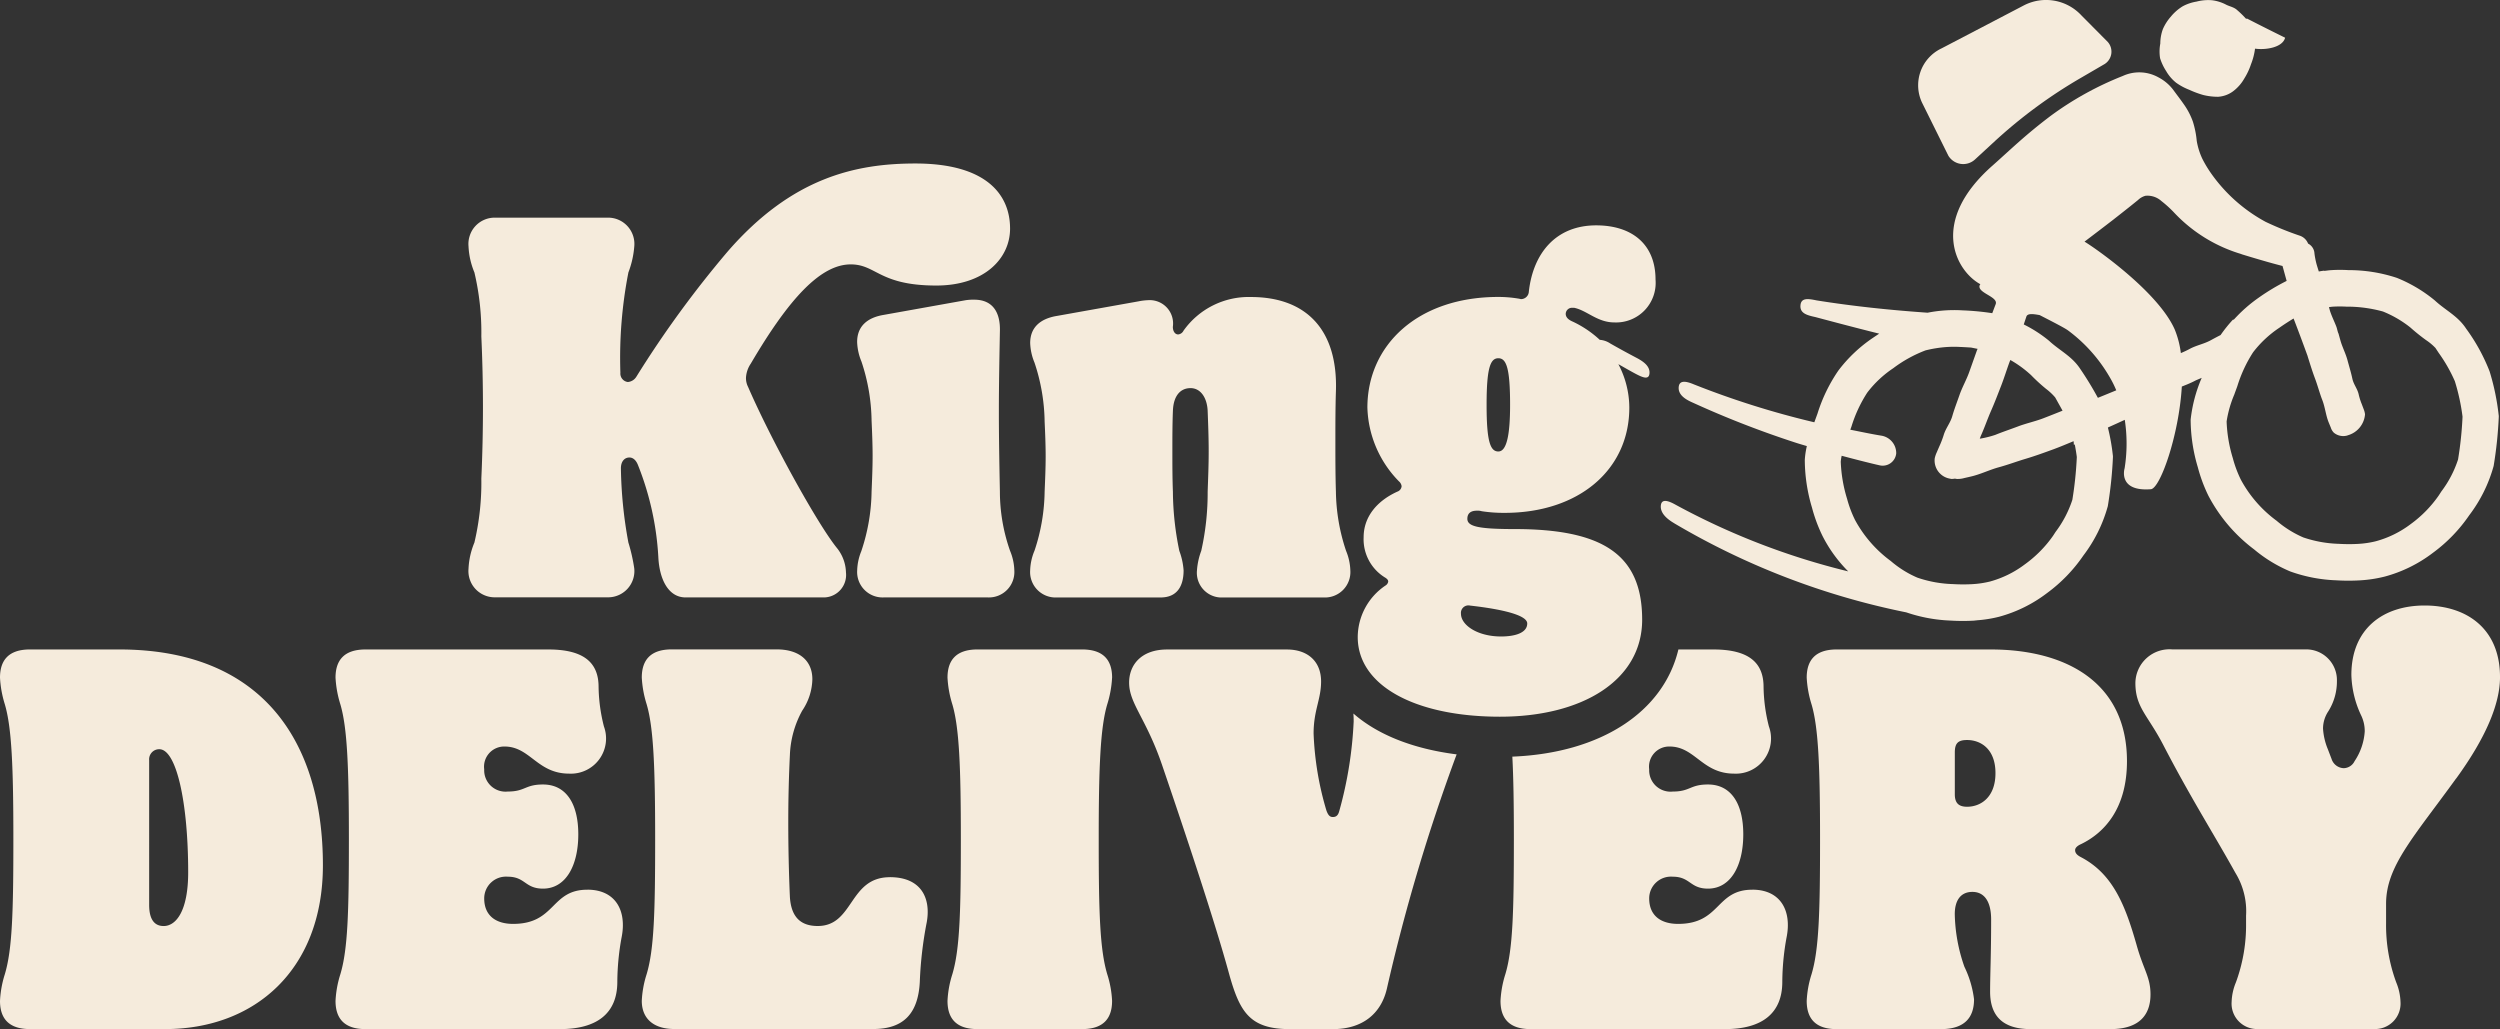
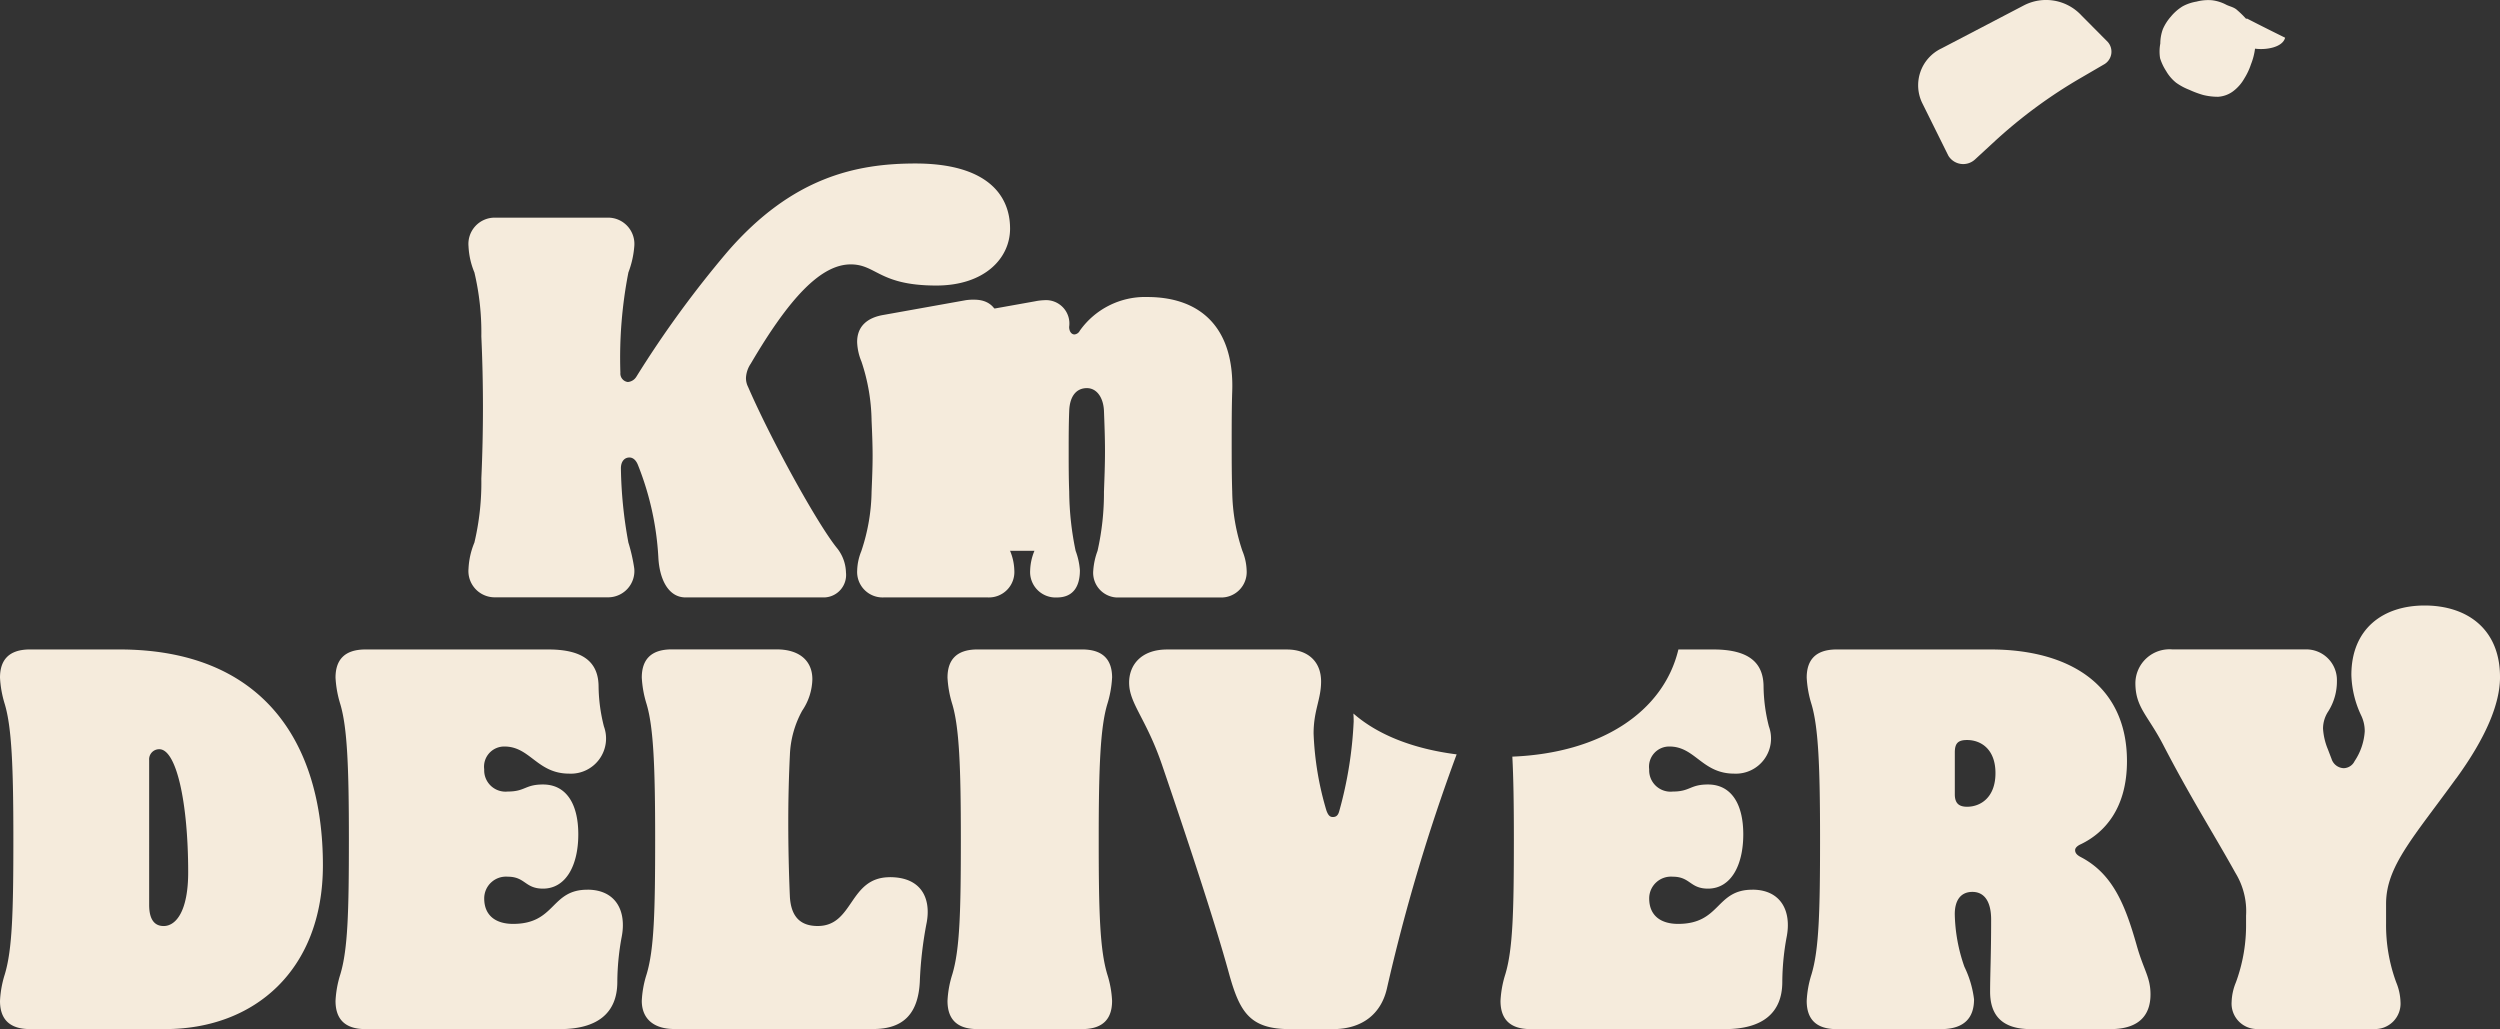
<svg xmlns="http://www.w3.org/2000/svg" width="243.5" height="100.233">
  <rect width="100%" height="100%" fill="#333333" stroke="none" />
  <defs>
    <clipPath id="a">
      <path fill="#f5ebdc" d="M0 0h243.5v100.233H0z" data-name="Rectangle 502" />
    </clipPath>
  </defs>
  <g fill="#f5ebdc" clip-path="url(#a)" data-name="Groupe 778">
    <path d="M11.613 63.257h-8.7C.834 63.257 0 64.313 0 66.004a10.6 10.6 0 0 0 .468 2.588c.677 2.27.834 6.128.834 13.151S1.2 92.469.468 94.898A10.2 10.2 0 0 0 0 97.487c0 1.689.834 2.745 2.917 2.745h13.174c8.7 0 15.36-5.759 15.36-15.953 0-12.15-5.988-21.022-19.838-21.022m4.322 26.938c-.886 0-1.407-.634-1.407-2.058V74.032a.98.98 0 0 1 .989-1.058c1.666 0 2.812 5.18 2.812 11.993 0 3.7-1.146 5.229-2.394 5.229" data-name="Tracé 1648" />
    <path d="M57.211 86.657c-3.592 0-3.072 3.33-7.237 3.33-1.666 0-2.812-.793-2.812-2.484a2.12 2.12 0 0 1 2.292-2.113c1.717 0 1.666 1.162 3.435 1.162 2.239 0 3.437-2.272 3.437-5.284s-1.2-4.859-3.437-4.859c-1.769 0-1.719.687-3.435.687a2.078 2.078 0 0 1-2.292-2.166 1.962 1.962 0 0 1 1.978-2.219c2.5 0 3.176 2.641 6.3 2.641a3.425 3.425 0 0 0 3.383-4.594 16.4 16.4 0 0 1-.521-3.858c0-2.378-1.457-3.642-4.895-3.642h-17.81c-2.083 0-2.917 1.054-2.917 2.745a10.6 10.6 0 0 0 .468 2.588c.677 2.272.834 6.128.834 13.153s-.1 10.726-.834 13.155a10.2 10.2 0 0 0-.468 2.588c0 1.691.834 2.747 2.917 2.747h18.958c3.592 0 5.572-1.531 5.572-4.6a24.5 24.5 0 0 1 .416-4.331c.521-2.588-.573-4.649-3.333-4.649" data-name="Tracé 1649" />
    <path d="M86.672 85.44c-4.01 0-3.49 4.753-7.029 4.753-1.771 0-2.6-1-2.708-2.851q-.157-3.643-.157-7.29 0-3.251.157-6.5a9.7 9.7 0 0 1 1.2-4.333 5.66 5.66 0 0 0 .989-3.063c0-1.745-1.2-2.906-3.49-2.906H65.427c-2.083 0-2.917 1.056-2.917 2.747a10.5 10.5 0 0 0 .47 2.588c.675 2.272.832 6.128.832 13.153s-.1 10.724-.832 13.155a10 10 0 0 0-.47 2.588c0 1.691 1.1 2.745 3.178 2.745h19.37c2.967 0 4.374-1.531 4.531-4.594a37.5 37.5 0 0 1 .677-5.81c.416-2.325-.523-4.386-3.594-4.386" data-name="Tracé 1650" />
    <path d="M108.32 66.004c0-1.691-.832-2.747-2.915-2.747H95.202c-2.083 0-2.915 1.056-2.915 2.747a10.5 10.5 0 0 0 .468 2.588c.677 2.272.832 6.128.832 13.153s-.1 10.724-.832 13.155a10 10 0 0 0-.468 2.588c0 1.691.832 2.745 2.915 2.745h10.2c2.083 0 2.915-1.054 2.915-2.745a10 10 0 0 0-.468-2.588c-.73-2.431-.834-6.128-.834-13.155s.157-10.881.834-13.153a10.5 10.5 0 0 0 .468-2.588" data-name="Tracé 1651" />
    <path d="M202.688 83.488c-.416-.212-.571-.422-.571-.687 0-.21.207-.422.571-.581 2.292-1.109 4.479-3.485 4.479-8.081 0-7.553-5.779-10.881-13.279-10.881h-15c-2.083 0-2.915 1.056-2.915 2.747a10.5 10.5 0 0 0 .468 2.588c.677 2.272.832 6.128.832 13.153s-.1 10.724-.832 13.155a10 10 0 0 0-.468 2.588c0 1.691.832 2.747 2.915 2.747h10.153c2.346 0 3.23-1.162 3.23-2.906a10 10 0 0 0-.939-3.169 16.3 16.3 0 0 1-.937-5.125c0-1.268.521-2.166 1.719-2.166 1.094 0 1.823.844 1.823 2.692 0 3.54-.1 5.339-.1 7.029 0 2.429 1.3 3.644 3.956 3.644h7.76c2.864 0 3.906-1.427 3.906-3.381 0-1.691-.677-2.38-1.353-4.808-1.1-3.856-2.292-6.919-5.417-8.557m-11.09-4.912c-.782 0-1.2-.318-1.2-1.215v-4.07c0-.9.312-1.215 1.2-1.215 1.3 0 2.76.848 2.76 3.224s-1.457 3.275-2.76 3.275" data-name="Tracé 1652" />
    <path d="M239.231 75.828c2.915-4.015 4.27-7.29 4.27-9.878 0-4.755-3.281-6.974-7.343-6.974s-7.134 2.274-7.134 6.763a9.8 9.8 0 0 0 .937 3.911 3.5 3.5 0 0 1 .364 1.586 5.87 5.87 0 0 1-.989 2.9 1.21 1.21 0 0 1-1.041.685 1.29 1.29 0 0 1-1.2-.9l-.364-.952a6.2 6.2 0 0 1-.468-2.007 3.06 3.06 0 0 1 .521-1.691 5.46 5.46 0 0 0 .832-2.957 2.99 2.99 0 0 0-3.072-3.063h-12.963a3.323 3.323 0 0 0-3.594 3.273c0 2.38 1.2 3.118 2.71 6.024 2.653 5.125 4.945 8.714 7.029 12.466a7.14 7.14 0 0 1 1.041 4.174v.738a16.1 16.1 0 0 1-.991 5.759 5.4 5.4 0 0 0-.416 1.9 2.477 2.477 0 0 0 2.6 2.641h11.249a2.478 2.478 0 0 0 2.6-2.641 5.4 5.4 0 0 0-.416-1.9 16.1 16.1 0 0 1-.989-5.759v-1.9c0-3.644 2.655-6.444 6.82-12.2" data-name="Tracé 1653" />
    <path d="M131.849 70.229a38.8 38.8 0 0 1-1.405 8.769c-.1.371-.261.581-.625.581-.314 0-.468-.21-.625-.632a30 30 0 0 1-1.25-7.5c0-2.272.73-3.328.73-5.072 0-1.954-1.3-3.114-3.333-3.114h-11.665c-2.551 0-3.7 1.531-3.7 3.222 0 2.058 1.666 3.485 3.228 8.08 2.344 6.866 5.156 15.319 6.509 20.286 1.043 3.75 2.03 5.388 5.938 5.388h4.165c2.863 0 4.686-1.478 5.259-3.911a181 181 0 0 1 6.77-22.764c.012-.031.019-.055.033-.086-4.277-.542-7.717-1.928-10.056-3.98.014.236.025.469.025.736" data-name="Tracé 1654" />
    <path d="M170.68 86.657c-3.592 0-3.072 3.33-7.237 3.33-1.666 0-2.812-.793-2.812-2.484a2.12 2.12 0 0 1 2.292-2.113c1.717 0 1.666 1.162 3.435 1.162 2.239 0 3.437-2.272 3.437-5.284s-1.2-4.859-3.437-4.859c-1.769 0-1.719.689-3.435.689a2.08 2.08 0 0 1-2.292-2.168 1.962 1.962 0 0 1 1.978-2.219c2.5 0 3.176 2.641 6.3 2.641a3.425 3.425 0 0 0 3.383-4.594 16.4 16.4 0 0 1-.521-3.858c0-2.378-1.457-3.642-4.895-3.642h-3.4c-1.454 6.089-7.558 10.092-16.174 10.438.11 2.081.149 4.7.149 8.048 0 7.027-.1 10.726-.834 13.155a10.2 10.2 0 0 0-.468 2.588c0 1.691.834 2.747 2.917 2.747h18.958c3.594 0 5.572-1.531 5.572-4.6a24.5 24.5 0 0 1 .416-4.331c.521-2.588-.573-4.649-3.333-4.649" data-name="Tracé 1655" />
    <path d="M83.908 53.647a5.3 5.3 0 0 0-.418 1.9 2.48 2.48 0 0 0 2.605 2.641h10.1a2.477 2.477 0 0 0 2.6-2.641 5.3 5.3 0 0 0-.416-1.9 17.4 17.4 0 0 1-.989-5.759c-.052-2.643-.1-5.231-.1-7.818s.052-5.229.1-7.816c.052-1.8-.675-3.065-2.5-3.065a5 5 0 0 0-.834.051l-7.966 1.427c-1.614.263-2.605 1.109-2.605 2.641a5.4 5.4 0 0 0 .418 1.9 18.8 18.8 0 0 1 .989 5.757c.052 1.164.1 2.325.1 3.436 0 1.16-.052 2.325-.1 3.485a18.8 18.8 0 0 1-.989 5.759" data-name="Tracé 1656" />
    <path d="M61.308 44.561c.312 0 .625.21.832.738a28.4 28.4 0 0 1 1.98 8.928c.1 2.217.989 3.962 2.655 3.962h13.539a2.19 2.19 0 0 0 2.083-2.431 3.96 3.96 0 0 0-.832-2.323c-1.875-2.272-6.457-10.565-8.7-15.745a1.9 1.9 0 0 1-.207-.9 2.7 2.7 0 0 1 .468-1.372c3.749-6.391 6.822-9.666 9.737-9.666 2.5 0 2.76 2.06 8.332 2.06 4.688 0 7.186-2.641 7.186-5.547 0-3.381-2.4-6.34-9.217-6.34-5.833 0-12.029 1.374-18.276 8.557a102 102 0 0 0-8.9 12.2 1.08 1.08 0 0 1-.834.526.83.83 0 0 1-.728-.9 43.3 43.3 0 0 1 .78-9.772 9.1 9.1 0 0 0 .573-2.537 2.56 2.56 0 0 0-2.5-2.8H48.134a2.56 2.56 0 0 0-2.5 2.8 7.5 7.5 0 0 0 .573 2.537 25.4 25.4 0 0 1 .675 6.232 152.048 152.048 0 0 1 0 13.84 25.4 25.4 0 0 1-.675 6.236 7.5 7.5 0 0 0-.573 2.535 2.56 2.56 0 0 0 2.5 2.8h11.144a2.56 2.56 0 0 0 2.5-2.8 16.6 16.6 0 0 0-.573-2.535 42.6 42.6 0 0 1-.729-7.228c0-.689.364-1.056.832-1.056" data-name="Tracé 1657" />
-     <path d="M100.756 53.648a5.3 5.3 0 0 0-.418 1.9 2.48 2.48 0 0 0 2.605 2.645h10.1c1.614 0 2.239-1.109 2.239-2.641a6.8 6.8 0 0 0-.416-1.9 29 29 0 0 1-.625-5.759c-.052-1.319-.052-2.643-.052-3.962 0-1.268 0-2.588.052-3.909.052-1.478.73-2.219 1.719-2.219s1.614.952 1.666 2.219c.05 1.321.1 2.588.1 3.909 0 1.427-.052 2.588-.1 3.962a25.6 25.6 0 0 1-.625 5.759 6.8 6.8 0 0 0-.416 1.9 2.41 2.41 0 0 0 2.238 2.641h10.1a2.477 2.477 0 0 0 2.6-2.641 5.4 5.4 0 0 0-.416-1.9 18.8 18.8 0 0 1-.989-5.759c-.052-1.637-.052-3.277-.052-4.912 0-1.586 0-3.222.052-4.859.207-5.971-2.864-9.193-8.28-9.193a7.79 7.79 0 0 0-6.561 3.275.66.66 0 0 1-.521.371c-.312 0-.521-.316-.521-.738a2.275 2.275 0 0 0-2.44-2.597 5.5 5.5 0 0 0-.884.108l-7.966 1.423c-1.614.267-2.605 1.111-2.605 2.643a5.4 5.4 0 0 0 .418 1.9 18.8 18.8 0 0 1 .989 5.757c.052 1.109.1 2.274.1 3.381 0 1.162-.052 2.274-.1 3.434a18.8 18.8 0 0 1-.989 5.759" data-name="Tracé 1658" />
-     <path d="M159.946 60.353c0-6.393-3.906-8.822-12.445-8.822-3.54 0-4.581-.263-4.581-1 0-.475.261-.791.935-.791a1.4 1.4 0 0 1 .47.053 14 14 0 0 0 2.239.159c7.184 0 12.131-4.174 12.131-10.251a9.1 9.1 0 0 0-1.068-4.233c.536.3 1.07.613 1.614.905.751.4 1.37.668 1.419-.016s-.559-1.141-1.312-1.53q-1.266-.666-2.51-1.374a2.1 2.1 0 0 0-1.022-.353 10.2 10.2 0 0 0-2.688-1.8c-.472-.212-.627-.475-.627-.738a.61.61 0 0 1 .677-.581h.155c1.25.263 2.241 1.423 3.906 1.423a3.854 3.854 0 0 0 4.01-4.172c0-3.485-2.344-5.282-5.781-5.282-3.956 0-6.145 2.747-6.559 6.446a.764.764 0 0 1-.78.738 2 2 0 0 0-.263-.055 12 12 0 0 0-1.926-.157c-7.864 0-12.756 4.7-12.756 10.775a10.68 10.68 0 0 0 3.072 7.186.74.74 0 0 1 .261.473.61.61 0 0 1-.418.53c-2.083.95-3.281 2.537-3.281 4.437a4.37 4.37 0 0 0 2.137 3.96c.155.108.257.212.257.371a.56.56 0 0 1-.257.371 6.09 6.09 0 0 0-2.712 5.017c0 4.755 5.624 7.765 13.854 7.765 8.018 0 13.85-3.54 13.85-9.456m-14.008-25.458c.78 0 1.144.948 1.144 4.541 0 3.065-.364 4.541-1.144 4.541s-1.144-.948-1.144-4.541.362-4.541 1.144-4.541m.259 27.1c-2.292 0-3.9-1.109-3.9-2.217a.73.73 0 0 1 .886-.793c1.872.21 5.568.738 5.568 1.742 0 .9-1.144 1.268-2.551 1.268" data-name="Tracé 1659" />
+     <path d="M100.756 53.648a5.3 5.3 0 0 0-.418 1.9 2.48 2.48 0 0 0 2.605 2.645c1.614 0 2.239-1.109 2.239-2.641a6.8 6.8 0 0 0-.416-1.9 29 29 0 0 1-.625-5.759c-.052-1.319-.052-2.643-.052-3.962 0-1.268 0-2.588.052-3.909.052-1.478.73-2.219 1.719-2.219s1.614.952 1.666 2.219c.05 1.321.1 2.588.1 3.909 0 1.427-.052 2.588-.1 3.962a25.6 25.6 0 0 1-.625 5.759 6.8 6.8 0 0 0-.416 1.9 2.41 2.41 0 0 0 2.238 2.641h10.1a2.477 2.477 0 0 0 2.6-2.641 5.4 5.4 0 0 0-.416-1.9 18.8 18.8 0 0 1-.989-5.759c-.052-1.637-.052-3.277-.052-4.912 0-1.586 0-3.222.052-4.859.207-5.971-2.864-9.193-8.28-9.193a7.79 7.79 0 0 0-6.561 3.275.66.66 0 0 1-.521.371c-.312 0-.521-.316-.521-.738a2.275 2.275 0 0 0-2.44-2.597 5.5 5.5 0 0 0-.884.108l-7.966 1.423c-1.614.267-2.605 1.111-2.605 2.643a5.4 5.4 0 0 0 .418 1.9 18.8 18.8 0 0 1 .989 5.757c.052 1.109.1 2.274.1 3.381 0 1.162-.052 2.274-.1 3.434a18.8 18.8 0 0 1-.989 5.759" data-name="Tracé 1658" />
    <path d="M211.004 6.961a4.1 4.1 0 0 0 .945 1.092 5.7 5.7 0 0 0 1.281.691 9.5 9.5 0 0 0 1.359.507 6 6 0 0 0 1.455.175 2.73 2.73 0 0 0 1.481-.552 4.05 4.05 0 0 0 1.068-1.223 6.4 6.4 0 0 0 .654-1.394 6.2 6.2 0 0 0 .393-1.518c1.082.149 2.692-.124 2.93-1.066q-1.867-.919-3.726-1.873l-.068.041a9 9 0 0 0-.857-.84c-.333-.324-.766-.361-1.155-.577a4 4 0 0 0-1.31-.4 4.5 4.5 0 0 0-1.521.134 4.3 4.3 0 0 0-1.341.456 4.6 4.6 0 0 0-1.154 1.009 4.6 4.6 0 0 0-.774 1.213 4.1 4.1 0 0 0-.25 1.4 4.2 4.2 0 0 0-.023 1.429 5 5 0 0 0 .614 1.29" data-name="Tracé 1660" />
    <path d="M189.767 15.161a1.693 1.693 0 0 0 2.6.369l1.844-1.7a48 48 0 0 1 8.535-6.285l2.144-1.249a1.428 1.428 0 0 0 .416-2.2l-2.561-2.58a4.7 4.7 0 0 0-5.655-.973l-7.987 4.172a3.97 3.97 0 0 0-1.829 5.419Z" data-name="Tracé 1661" />
-     <path d="M163.069 50.968a72.6 72.6 0 0 0 22.6 8.676 15.1 15.1 0 0 0 4.318.8 19 19 0 0 0 2.243.008c.07 0 .139-.016.209-.022h.091v-.012a12.3 12.3 0 0 0 2.187-.348 13.5 13.5 0 0 0 4.649-2.293 15.1 15.1 0 0 0 3.559-3.676 14.1 14.1 0 0 0 2.375-4.8 40 40 0 0 0 .5-4.789 1 1 0 0 0-.014-.2 20 20 0 0 0-.478-2.672c.548-.247 1.115-.5 1.645-.75a15.3 15.3 0 0 1-.017 4.73c0-.014-.7 2.28 2.561 2.03.906-.081 2.733-5.248 3.012-10l.532-.214a10 10 0 0 0 .854-.4l.552-.234a14.1 14.1 0 0 0-1.078 4.074 16.4 16.4 0 0 0 .7 4.638 15 15 0 0 0 1.035 2.782 15.6 15.6 0 0 0 4.44 5.211 13.7 13.7 0 0 0 3.542 2.158 14.8 14.8 0 0 0 4.482.858 19 19 0 0 0 2.245.006 12.8 12.8 0 0 0 2.485-.377 13.5 13.5 0 0 0 4.649-2.293 15.1 15.1 0 0 0 3.559-3.676 14.1 14.1 0 0 0 2.375-4.8 39.5 39.5 0 0 0 .5-4.789 1 1 0 0 0-.014-.194 23 23 0 0 0-.877-4.219 18.2 18.2 0 0 0-2.293-4.176c-.813-1.245-2.005-1.773-3.044-2.741a14 14 0 0 0-3.7-2.2 14.9 14.9 0 0 0-4.711-.754 14 14 0 0 0-1.663 0c-.234.014-.468.051-.7.077v-.026q-.263.031-.526.082c-.062-.192-.128-.4-.217-.7a8 8 0 0 1-.207-1.048 1.14 1.14 0 0 0-.623-.97 1.32 1.32 0 0 0-.836-.779 31 31 0 0 1-3.3-1.339 15.5 15.5 0 0 1-5.272-4.669 11.5 11.5 0 0 1-.9-1.492 6.7 6.7 0 0 1-.536-1.726 9 9 0 0 0-.377-1.879 6.9 6.9 0 0 0-.857-1.651c-.352-.509-.712-.968-1.068-1.457a4.3 4.3 0 0 0-1.43-1.2 3.84 3.84 0 0 0-3.468-.135 31 31 0 0 0-7.045 3.9c-2.441 1.848-3.741 3.136-5.636 4.822-6.188 5.441-3.613 10.237-1.208 11.555l.01.006c-.017.039-.048.067-.064.11-.257.748 1.841 1.1 1.56 1.836-.11.295-.223.585-.333.878a25 25 0 0 0-2.882-.275 13.3 13.3 0 0 0-3.414.228c-3.644-.253-7.262-.632-10.815-1.2-.834-.173-1.51-.273-1.57.487s.608.956 1.442 1.135c.95.253 3.691.988 6.228 1.618a54 54 0 0 0-.612.408 14.1 14.1 0 0 0-3.364 3.183 15.6 15.6 0 0 0-2.034 4.192q-.151.422-.31.85a84.6 84.6 0 0 1-11.727-3.691c-.786-.33-1.43-.43-1.483.273s.565 1.153 1.349 1.494a94 94 0 0 0 10.138 3.941c.263.084.614.188.995.3a8 8 0 0 0-.2 1.353 16.4 16.4 0 0 0 .7 4.638 15 15 0 0 0 1.035 2.782 13.5 13.5 0 0 0 2.495 3.432 69.6 69.6 0 0 1-16.813-6.491c-.764-.428-1.388-.595-1.44.1s.544 1.257 1.3 1.7m61.7-16.261c.232.734.453 1.463.718 2.166s.445 1.416.714 2.107c.275.709.343 1.522.635 2.211l.188.456a1.26 1.26 0 0 0 .288.495 1.44 1.44 0 0 0 1.254.3 1 1 0 0 0 .126-.041 2.31 2.31 0 0 0 1.666-2.044 1.9 1.9 0 0 0-.132-.5l-.176-.467a6 6 0 0 1-.3-.931c-.124-.6-.5-.978-.629-1.584s-.31-1.184-.47-1.783c-.172-.646-.507-1.28-.691-1.932l-.186-.67c-.008-.018-.019-.033-.027-.053-.081-.212-.11-.436-.194-.648-.184-.469-.406-.921-.573-1.4-.054-.155-.087-.314-.134-.471.135-.014.277-.037.412-.045a12 12 0 0 1 1.274 0h.058a13.2 13.2 0 0 1 3.511.473 10.7 10.7 0 0 1 2.675 1.559 19 19 0 0 0 1.523 1.225 5.4 5.4 0 0 1 .919.768l.31.471a15 15 0 0 1 1.579 2.766 20 20 0 0 1 .749 3.454 35 35 0 0 1-.437 4.172 10.6 10.6 0 0 1-1.633 3.122l-.248.383a11.7 11.7 0 0 1-2.751 2.802 9.9 9.9 0 0 1-3.381 1.657 9.2 9.2 0 0 1-1.75.257 16 16 0 0 1-1.825-.006 11.8 11.8 0 0 1-3.484-.624 10.2 10.2 0 0 1-2.6-1.624 12.1 12.1 0 0 1-3.482-4 11.3 11.3 0 0 1-.78-2.087 13.9 13.9 0 0 1-.608-3.589 11 11 0 0 1 .753-2.629c.1-.287.211-.573.294-.813a13.3 13.3 0 0 1 1.527-3.283 10.6 10.6 0 0 1 2.536-2.379 26 26 0 0 1 1.413-.921 203 203 0 0 1 1.376 3.685m-18.844-13.384q.768-.6 1.544-1.217.383-.306.766-.617a1.7 1.7 0 0 1 .726-.418 2.02 2.02 0 0 1 1.554.509 11 11 0 0 1 1.318 1.209 14.74 14.74 0 0 0 6.244 3.888c.137.039.25.081.294.1.915.281 1.7.512 2.464.73.381.108.755.21 1.136.31l.344.09.029.1.286 1.039.087.316a21 21 0 0 0-2.715 1.628 14.3 14.3 0 0 0-2.454 2.17l-.035-.053a13.5 13.5 0 0 0-1.229 1.528q-.467.236-.929.491c-.706.391-1.4.487-2.11.874-.252.137-.538.267-.832.393a9 9 0 0 0-.59-2.285c-1.573-3.607-7.564-7.826-8.793-8.572a418 418 0 0 0 2.893-2.209m-8.551 9.5c.114-.318.668-.251 1.291-.134 1.343.689 2.421 1.245 2.746 1.48a15 15 0 0 1 4.049 4.52 10 10 0 0 1 .664 1.325c-.6.249-1.192.491-1.79.732a32 32 0 0 0-1.719-2.819c-.813-1.245-2-1.773-3.043-2.743a12.8 12.8 0 0 0-2.458-1.586l.259-.776m-4.422 11.588c.36-.8.629-1.606.983-2.411s.666-1.626.985-2.45c.286-.74.534-1.543.807-2.289.025-.067.056-.13.081-.2a10.8 10.8 0 0 1 2.023 1.478 17 17 0 0 0 1.461 1.339 5.5 5.5 0 0 1 .883.829l.269.483c.141.251.294.526.449.809-.619.249-1.225.489-1.874.74-.794.306-1.7.5-2.483.8-.732.277-1.461.518-2.181.811a9.3 9.3 0 0 1-1.525.377c.041-.106.075-.212.122-.316m-13.053 6.149a14 14 0 0 1-.608-3.589 4 4 0 0 1 .089-.581c1.461.389 2.876.748 3.656.921a1.325 1.325 0 0 0 1.657-1.156 1.72 1.72 0 0 0-1.442-1.722c-1.018-.165-2.021-.383-3.029-.581l.116-.322a13.2 13.2 0 0 1 1.529-3.283 10.5 10.5 0 0 1 2.532-2.382 12.7 12.7 0 0 1 3.149-1.74 12 12 0 0 1 2.133-.332 11 11 0 0 1 1.275 0h.056c.317.018.645.035.972.057l.635.126c-.019.047-.046.1-.064.145l-.755 2.124c-.261.734-.687 1.484-.944 2.225-.238.689-.5 1.355-.7 2.052s-.643 1.176-.846 1.869a9 9 0 0 1-.426 1.1c-.081.19-.165.381-.24.558a2.8 2.8 0 0 0-.2.585 1.794 1.794 0 0 0 1.51 1.989.7.7 0 0 0 .128.024 2 2 0 0 0 .327-.031c.068.01.135.027.2.033a2.4 2.4 0 0 0 .734-.094q.301-.067.614-.141c.927-.208 1.79-.646 2.715-.9.9-.243 1.75-.567 2.652-.836s1.788-.593 2.682-.919c.646-.238 1.308-.518 1.961-.789.021.135.014.232.031.359.025-.018.058-.027.085-.047.081.424.151.831.2 1.229a36 36 0 0 1-.435 4.172 10.7 10.7 0 0 1-1.635 3.124l-.248.383a11.7 11.7 0 0 1-2.764 2.79 10 10 0 0 1-3.379 1.659 9.3 9.3 0 0 1-1.752.257 16 16 0 0 1-1.825-.006 11.7 11.7 0 0 1-3.482-.626 10 10 0 0 1-2.6-1.624 12.1 12.1 0 0 1-3.484-4 11.2 11.2 0 0 1-.78-2.085" data-name="Tracé 1662" />
  </g>
</svg>